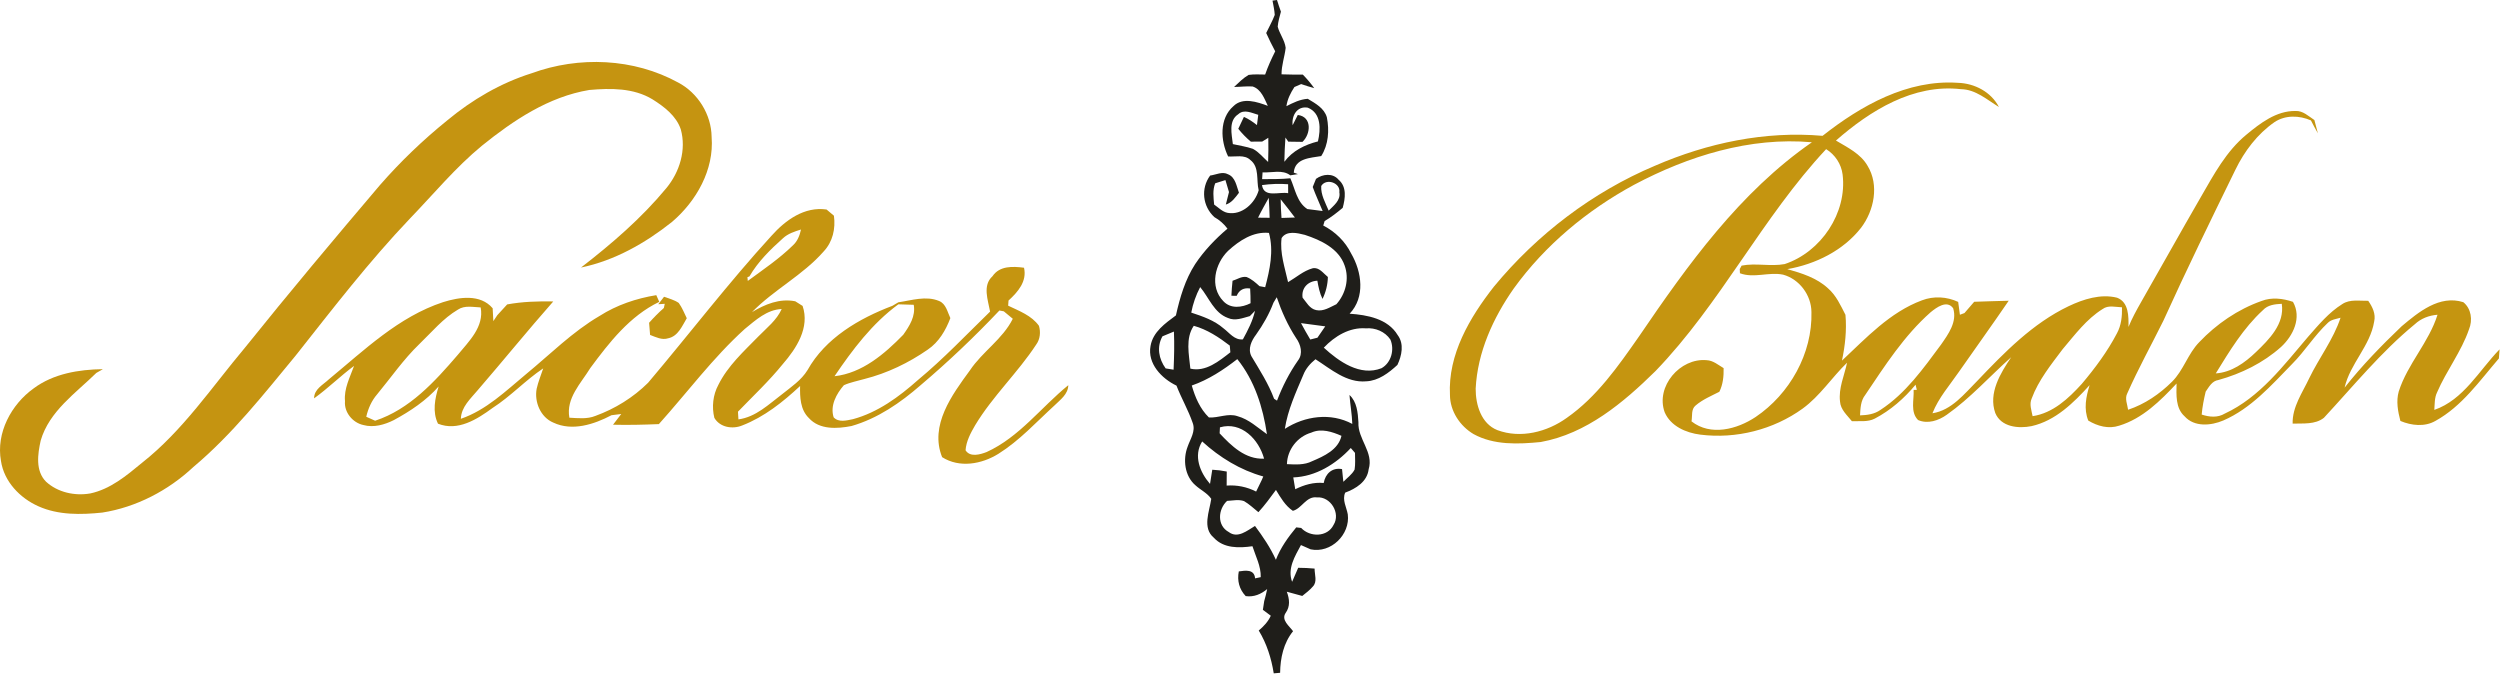
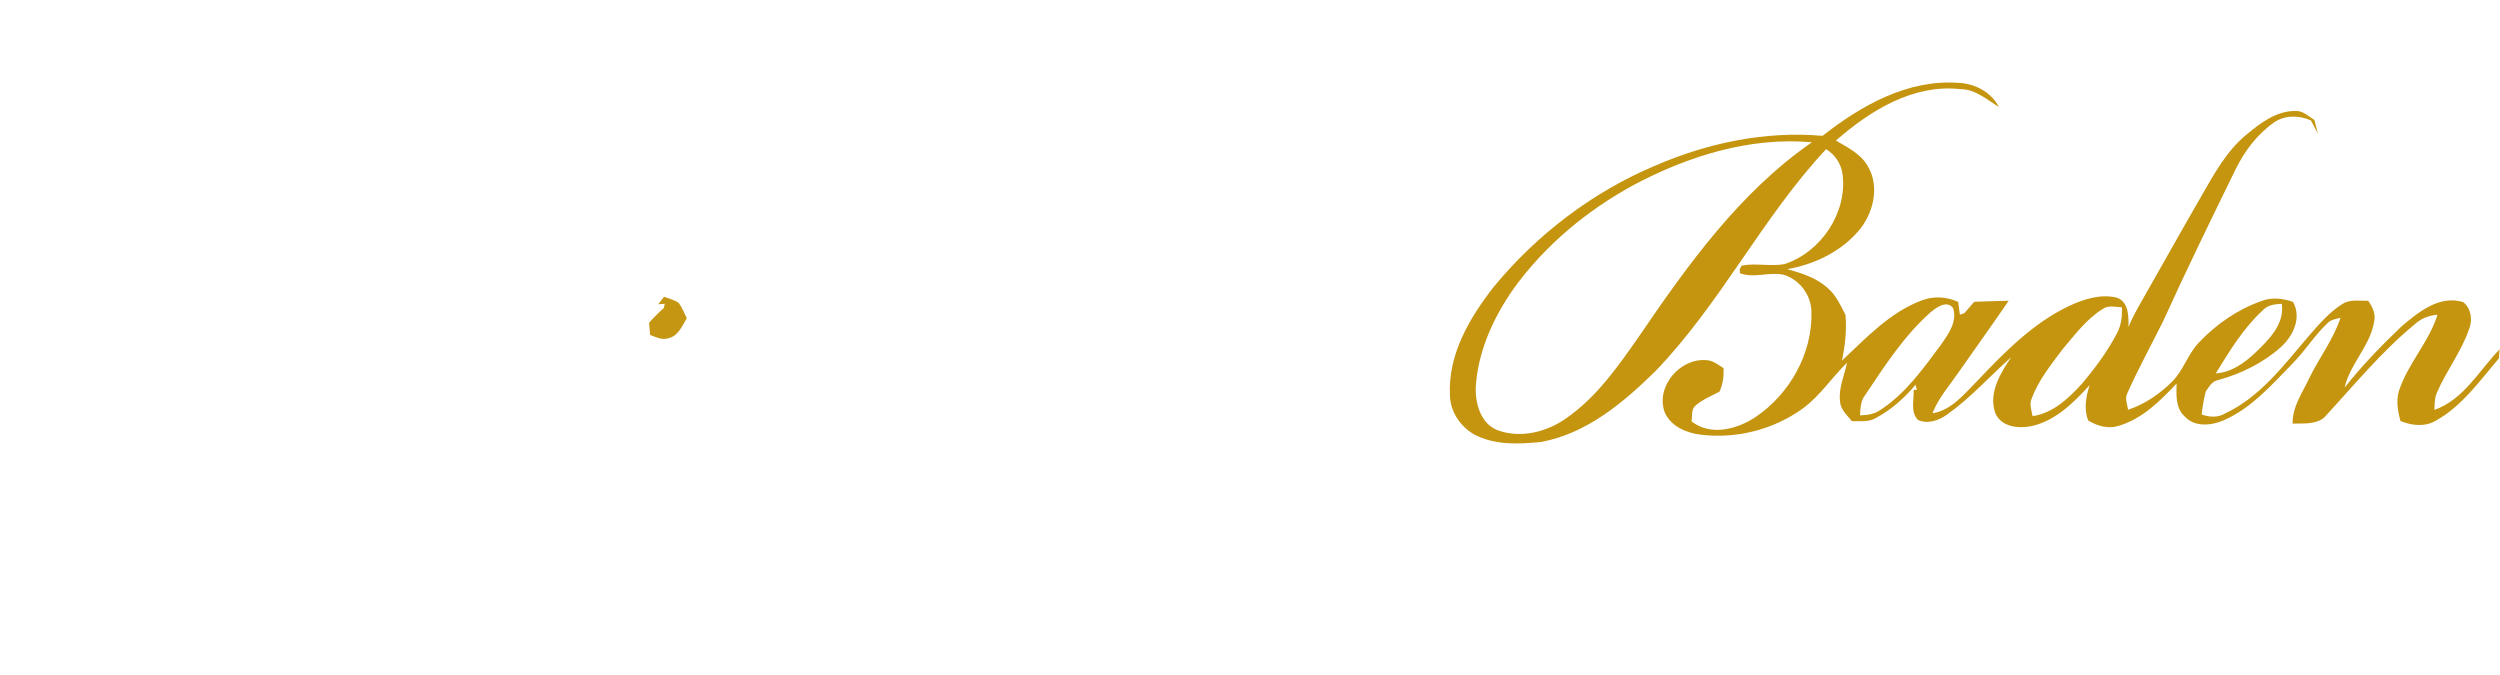
<svg xmlns="http://www.w3.org/2000/svg" xmlns:ns1="http://www.serif.com/" width="100%" height="100%" viewBox="0 0 815 220" version="1.1" xml:space="preserve" style="fill-rule:evenodd;clip-rule:evenodd;stroke-linejoin:round;stroke-miterlimit:2;">
  <g id="_-1f1e1aff" ns1:id="#1f1e1aff" transform="matrix(1,0,0,1,-25.751,-82.28)">
-     <path d="M440.59,82.48C440.96,82.43 441.68,82.33 442.05,82.28C442.45,83.55 442.87,84.82 443.33,86.08C442.91,87.69 442.42,89.3 442.28,90.98C442.91,93.36 444.58,95.39 444.88,97.88C444.55,100.78 443.51,103.56 443.53,106.51C445.84,106.6 448.16,106.6 450.48,106.61C451.83,107.98 453.06,109.46 454.19,111.01C452.75,110.62 451.33,110.17 449.93,109.69C449.38,109.93 448.28,110.41 447.73,110.65C446.48,112.56 445.44,114.61 445.12,116.9C447.31,115.77 449.56,114.66 452.08,114.49C454.56,115.99 457.43,117.5 458.31,120.52C459.14,124.76 458.85,129.43 456.47,133.16C452.95,133.78 447.86,133.82 447.52,138.56L448.87,139.04C448.25,139.14 447.01,139.34 446.39,139.44C443.81,137.46 440.33,138.66 437.35,138.47C437.31,139.02 437.24,140.13 437.2,140.68C440.27,140.66 443.34,140.71 446.4,140.4C447.96,143.86 448.51,148.19 451.94,150.43C453.19,150.59 455.68,150.91 456.93,151.07C455.88,148.45 454.65,145.9 453.7,143.24C454.03,142.35 454.39,141.46 454.77,140.59C456.93,138.99 460.26,138.61 462.14,140.88C464.86,143.19 464.31,146.97 463.47,150.04C461.6,151.6 459.69,153.12 457.58,154.34C457.47,154.71 457.25,155.44 457.13,155.8C461.06,157.84 464.27,160.95 466.24,164.94C469.71,170.91 470.88,179.15 465.73,184.55C471.45,184.94 478.2,186.17 481.4,191.53C483.56,194.4 482.72,198.23 481.31,201.24C478.48,203.85 475.13,206.42 471.13,206.59C464.75,207.16 459.62,202.61 454.6,199.39C452.89,200.77 451.42,202.44 450.62,204.51C448.21,210.21 445.55,215.92 444.61,222.09C451.13,217.87 459.58,216.7 466.6,220.48C466.5,217.3 465.91,214.19 465.68,211.04C468.12,213.28 468.41,216.83 468.6,219.95C468.3,225.39 473.65,229.7 471.93,235.28C471.44,239.34 467.76,241.59 464.28,242.88C463.24,245.29 464.72,247.6 465.13,249.97C465.97,256.53 459.65,262.74 453.03,261.37C451.97,260.88 450.92,260.42 449.86,259.97C447.88,263.64 445.38,267.65 446.98,271.95C447.63,270.42 448.29,268.9 448.96,267.38C450.74,267.38 452.53,267.48 454.31,267.64C454.28,269.57 455.28,271.95 453.72,273.51C452.72,274.68 451.48,275.6 450.29,276.56C448.6,276.1 446.92,275.64 445.25,275.18C446.14,277.57 446.42,279.98 444.84,282.14C443.36,284.43 446.08,286.37 447.29,288.05C444.19,291.88 443.13,296.78 443.07,301.61C442.55,301.65 441.51,301.75 440.99,301.79C440.21,296.88 438.7,292.09 436.1,287.83C437.7,286.48 439.16,284.95 440.03,283.01C439.38,282.52 438.1,281.56 437.45,281.08C437.56,280.37 437.77,278.96 437.88,278.25C438.29,276.96 438.55,275.63 438.85,274.31C436.85,275.99 434.5,276.99 431.85,276.61C429.74,274.38 429.01,271.56 429.6,268.56C431.76,268.25 434.66,267.78 434.91,270.83C435.37,270.73 436.29,270.53 436.75,270.43C436.85,266.86 435.1,263.67 434.05,260.35C429.72,260.97 424.69,261.1 421.47,257.59C417.6,254.38 420.04,248.99 420.62,244.9C419.32,242.98 417.12,242.02 415.46,240.48C411.93,237.45 411.31,232.03 412.93,227.86C413.78,225.39 415.6,222.87 414.57,220.15C413.13,215.97 410.88,212.12 409.28,207.99C404.45,205.67 399.75,200.82 400.83,195.04C401.63,190.44 405.63,187.69 409.1,185.1C410.4,179.29 412.1,173.44 415.36,168.4C418.27,164.03 421.92,160.21 425.91,156.82C424.75,155.28 423.33,154.01 421.65,153.07C417.8,149.58 417.14,143.7 420.26,139.51C422.16,139.26 424.24,138.08 426.1,139.1C428.51,140.06 428.86,142.98 429.65,145.12C428.47,146.65 427.34,148.37 425.37,148.97C425.63,147.95 426.15,145.91 426.4,144.89C426.02,143.58 425.64,142.28 425.24,140.99C424.41,141.25 422.74,141.77 421.91,142.03C421.01,144.25 421.35,146.66 421.56,148.97C422.97,149.93 424.22,151.33 425.97,151.67C430.62,152.51 434.9,148.54 436.08,144.3C435.25,141.04 436.4,136.77 433.37,134.44C431.44,132.57 428.49,133.47 426.12,133.28C423.62,128.16 423.2,120.93 427.85,116.89C430.87,113.88 435.61,115.51 439.06,116.79C437.94,114.41 436.86,111.34 434.09,110.47C432.07,110.34 430.06,110.62 428.05,110.63C429.55,109.24 431,107.74 432.79,106.7C434.57,106.44 436.38,106.56 438.19,106.58C439.09,103.98 440.23,101.47 441.47,99C440.43,97.04 439.43,95.06 438.53,93.04C439.45,91.07 440.55,89.19 441.32,87.15C441.23,85.57 440.86,84.03 440.59,82.48M447.15,123.1C447.57,122.26 448.41,120.6 448.83,119.76C453.54,120.35 453.09,125.96 450.36,128.53C448.81,128.52 447.27,128.5 445.73,128.46C445.5,128.13 445.04,127.45 444.8,127.11C444.61,129.75 444.5,132.38 444.45,135.02C447.15,131.41 451.11,129.47 455.4,128.38C456.3,124.49 456.55,119.16 452.09,117.38C448.54,116.76 446.78,120.05 447.15,123.1M429.42,119.52C426.15,121.63 427.31,126.04 427.66,129.26C429.84,129.76 432.07,130.06 434.2,130.8C436.15,131.84 437.54,133.63 439.16,135.08C439.25,132.45 439.28,129.82 439.22,127.2C438.73,127.5 437.73,128.12 437.24,128.43C436.31,128.43 434.46,128.45 433.53,128.46C432.02,127.2 430.66,125.8 429.43,124.27C430.04,122.97 430.64,121.67 431.27,120.38C432.81,121.07 434.2,122.01 435.52,123.06C435.66,121.94 435.8,120.82 435.94,119.71C433.83,119.13 431.33,117.74 429.42,119.52M437.16,142.62C437.79,146.91 442.76,144.7 445.69,145.26C445.68,144.29 445.68,143.31 445.68,142.34C442.84,142.12 439.98,142.23 437.16,142.62M456.47,142.91C456.29,145.77 457.83,148.38 458.9,150.95C460.5,149.31 462.87,147.61 462.38,144.98C462.83,141.88 458.09,140.24 456.47,142.91M435.88,153.24C437.13,153.26 438.39,153.27 439.65,153.28C439.59,151.11 439.51,148.94 439.36,146.77C438.17,148.91 436.95,151.04 435.88,153.24M443.25,147.24C443.28,149.27 443.37,151.3 443.52,153.33C444.97,153.29 446.43,153.24 447.89,153.19C446.38,151.18 444.82,149.2 443.25,147.24M426.14,164.02C421.83,168.18 419.98,175.75 424.54,180.44C426.91,183.02 430.58,182.58 433.43,181.13C433.45,179.53 433.39,177.93 433.3,176.33C431.27,176.02 429.72,176.77 428.91,178.72C428.48,178.71 427.62,178.69 427.19,178.69C427.26,177.06 427.39,175.43 427.56,173.81C429.05,173.37 430.47,172.31 432.11,172.58C433.74,173.22 435.07,174.4 436.35,175.57C436.96,175.68 437.58,175.8 438.2,175.91C439.72,170.18 441.04,164.07 439.43,158.21C434.31,157.69 429.75,160.72 426.14,164.02M443.55,159.89C442.93,164.77 444.62,169.56 445.66,174.26C448.31,172.73 450.66,170.57 453.67,169.74C455.8,169.29 457.17,171.42 458.64,172.58C458.58,175.07 457.99,177.48 456.89,179.73C455.97,177.86 455.56,175.83 455.21,173.79C452.12,173.94 449.96,176.17 450.39,179.31C451.66,180.83 452.67,182.91 454.8,183.37C457.21,183.91 459.32,182.41 461.41,181.46C464.45,178.05 465.68,173.18 464.09,168.81C462.16,163.27 456.34,160.55 451.14,158.85C448.69,158.23 445.19,157.36 443.55,159.89M414.1,184.19C417.8,185.41 421.62,186.71 424.6,189.31C426.56,190.78 428.18,193.21 430.93,192.92C432.54,189.96 434.14,186.93 434.88,183.61C434.46,184.04 433.62,184.9 433.2,185.33C430.9,185.95 428.41,187 426.07,185.94C421.53,184.3 419.89,179.31 417.01,175.87C415.63,178.49 414.65,181.28 414.1,184.19M440.9,180.96C439.5,184.68 437.52,188.13 435.23,191.36C433.74,193.32 432.47,195.96 433.7,198.39C436.39,202.9 439.27,207.34 441.11,212.29C441.35,212.44 441.83,212.74 442.06,212.89C443.82,208.27 446.06,203.85 448.9,199.79C450.63,197.57 449.78,194.55 448.27,192.47C445.58,188.34 443.55,183.84 441.97,179.18C441.61,179.77 441.25,180.37 440.9,180.96M449.88,187.62C450.84,189.42 451.85,191.2 452.9,192.96C453.48,192.81 454.66,192.52 455.24,192.37C456.1,191.14 456.94,189.91 457.78,188.67C455.14,188.32 452.51,187.98 449.88,187.62M413.81,202.46C418.82,203.61 423.16,200 426.85,197.13C426.8,196.58 426.71,195.49 426.66,194.94C423.11,192.23 419.28,189.69 414.92,188.49C412.14,192.57 413.37,197.87 413.81,202.46M457.31,195.62C462.23,200.13 469.17,205.06 476.12,202.32C479.33,200.51 480.42,196.22 479.01,192.96C477.26,190.38 474.11,189.06 471.04,189.32C465.71,188.91 460.85,191.88 457.31,195.62M404.71,191.92C402.78,195.37 403.5,199.28 405.75,202.38C406.61,202.51 407.47,202.66 408.34,202.8C408.52,198.66 408.63,194.51 408.45,190.37C407.19,190.88 405.95,191.4 404.71,191.92M414.27,207.96C415.35,211.76 416.97,215.57 419.85,218.37C422.98,218.59 426.1,216.88 429.19,217.96C432.89,218.97 435.71,221.67 438.77,223.82C437.49,215.08 434.73,206.32 429.11,199.35C424.58,202.87 419.72,206.07 414.27,207.96M423.45,221.59C423.42,222.08 423.37,223.06 423.35,223.55C427.19,227.66 431.75,232.1 437.84,231.8C436.15,225.56 430.45,219.57 423.45,221.59M453.24,223.31C448.71,224.61 445.4,228.87 445.29,233.59C448.05,233.72 450.96,233.93 453.51,232.63C457.38,230.98 462.05,228.9 463.07,224.36C460.01,223.03 456.48,221.84 453.24,223.31M420.22,240.04C420.47,238.49 420.72,236.95 420.95,235.41C422.53,235.49 424.11,235.68 425.67,236C425.68,237.52 425.67,239.05 425.64,240.58C428.98,240.33 432.27,241.01 435.25,242.53C435.87,241.28 436.49,240.03 437.08,238.77C437.21,238.48 437.46,237.9 437.58,237.61C430.11,235.54 423.35,231.4 417.66,226.19C414.73,230.87 416.93,236.26 420.22,240.04M447.36,237.92C447.56,239.2 447.78,240.48 448,241.77C450.89,240.34 454.02,239.42 457.28,239.73C457.82,236.7 460.04,234.61 463.26,235.21C463.37,236.25 463.57,238.32 463.68,239.35C464.92,238.06 466.5,236.99 467.35,235.37C467.64,233.57 467.49,231.73 467.48,229.92C467.14,229.52 466.46,228.73 466.11,228.33C461.23,233.58 454.69,237.64 447.36,237.92M435.99,249.25C434.45,248.01 433.01,246.63 431.31,245.64C429.53,245.01 427.61,245.49 425.78,245.57C422.81,248.33 422.43,253.6 426.32,255.72C429.25,257.95 432.36,255.22 434.88,253.74C437.46,257.22 439.9,260.8 441.69,264.77C443.2,260.84 445.67,257.42 448.33,254.2C448.73,254.24 449.53,254.34 449.93,254.39C452.79,257.46 458.51,257.43 460.49,253.4C462.88,249.63 459.51,244.07 455.07,244.43C451.56,243.96 450.14,248.09 447.22,248.81C444.73,247.14 443.23,244.49 441.71,242C439.89,244.49 438.07,246.98 435.99,249.25Z" style="fill:rgb(31,30,26);fill-rule:nonzero;" />
-   </g>
+     </g>
  <g id="_-c59411ff" ns1:id="#c59411ff" transform="matrix(1,0,0,1,-25.751,-82.28)">
-     <path d="M199.07,106.16C214.51,100.51 232.37,101.24 246.86,109.2C253.3,112.59 257.66,119.65 257.74,126.93C258.59,137.62 252.76,147.86 244.82,154.63C236.12,161.55 226.13,167.22 215.16,169.5C225.19,161.74 234.87,153.41 242.97,143.62C247.32,138.36 249.56,131.13 247.68,124.42C246.19,120.03 242.27,117.06 238.49,114.68C232.32,110.92 224.82,111 217.87,111.61C204.6,113.81 193.13,121.5 182.85,129.79C174.25,136.87 167.13,145.51 159.42,153.5C146.03,167.55 134.19,182.96 122.16,198.17C111.69,210.85 101.44,223.9 88.78,234.53C80.6,242.19 70.2,247.64 59.09,249.38C52.14,250.1 44.79,250.25 38.28,247.33C32.26,244.66 27.08,239.28 26.07,232.58C24.41,223.43 29.41,214.11 36.77,208.86C43.21,204.08 51.46,202.73 59.3,202.63C58.76,202.94 57.69,203.54 57.16,203.85C50.4,210.48 41.81,216.33 39.02,225.89C38.04,230.3 37.24,235.8 40.77,239.32C44.58,242.82 50.16,244.02 55.18,243.14C61.73,241.75 67,237.33 72.03,233.17C85.35,222.69 94.83,208.45 105.63,195.59C119.99,177.69 134.75,160.11 149.61,142.62C156.29,134.97 163.65,127.91 171.55,121.53C179.69,114.77 188.95,109.34 199.07,106.16Z" style="fill:rgb(197,148,17);fill-rule:nonzero;" />
-   </g>
+     </g>
  <g id="_-c59510ff" ns1:id="#c59510ff" transform="matrix(1,0,0,1,-25.751,-82.28)">
    <path d="M619.91,126.56C632.4,116.72 647.61,108.14 664.03,109.28C669.47,109.44 674.84,112.24 677.4,117.16C673.5,114.79 669.84,111.43 665.01,111.35C649.52,109.57 635.44,118.31 624.27,128.1C628.04,130.36 632.31,132.37 634.58,136.34C638.42,142.61 636.71,150.94 632.45,156.55C626.62,163.99 617.6,168.42 608.41,170.02C613.13,171.34 618.03,172.87 621.7,176.29C624.35,178.59 625.8,181.85 627.37,184.91C627.82,189.93 627.26,194.93 626.23,199.84C634.16,192.42 641.87,184.07 652.3,180.19C656.13,178.72 660.41,178.98 664.12,180.7C664.3,182.09 664.49,183.49 664.68,184.89C665.05,184.75 665.79,184.47 666.16,184.34C667.2,183.1 668.27,181.88 669.34,180.66C673.09,180.57 676.83,180.37 680.59,180.32C675.31,188.07 669.81,195.68 664.45,203.37C661.4,207.82 657.73,211.93 655.73,217.01C662,216.03 666.14,210.65 670.37,206.42C679.21,197.14 688.41,187.69 700.14,182.09C704.96,179.8 710.59,178 715.91,179.33C719.76,180.8 719.68,185.42 719.64,188.86C720.79,186.05 722.26,183.38 723.76,180.74C730.3,169.33 736.68,157.83 743.26,146.45C747.45,139.21 751.49,131.59 758.07,126.18C762.61,122.42 767.86,118.38 774.05,118.46C776.5,118.32 778.33,120.17 780.24,121.41C780.6,122.85 780.99,124.29 781.38,125.74C780.59,124.35 779.83,122.94 779.11,121.53C775.31,119.87 770.72,119.74 767.2,122.12C761.64,125.98 757.44,131.56 754.5,137.6C746.51,153.94 738.51,170.28 731.01,186.84C727.1,194.72 722.83,202.44 719.26,210.48C718.34,212.2 719.28,214.09 719.51,215.86C724.93,214.05 729.76,210.76 733.8,206.75C737.59,203.02 738.99,197.59 742.73,193.8C748.34,187.9 755.3,183.12 763.01,180.4C766.34,179.11 769.95,179.56 773.26,180.68C776.18,185.84 773.34,191.73 769.37,195.39C763.56,200.58 756.43,204.09 748.96,206.16C746.85,206.47 745.89,208.4 744.8,209.96C744.21,212.42 743.72,214.9 743.5,217.43C746,218.25 748.69,218.52 751.05,217.1C762.45,211.81 770.21,201.41 778.17,192.09C781.58,188.22 784.96,184.12 789.4,181.37C791.88,179.76 794.99,180.41 797.79,180.34C799.17,182.33 800.31,184.6 799.73,187.1C798.46,195.04 791.85,200.86 790.09,208.65C795.72,201.5 802.09,194.94 808.67,188.66C814.19,184.02 821.05,178.33 828.79,180.79C831.4,182.89 831.88,186.64 830.65,189.63C828.15,196.94 823.26,203.13 820.23,210.21C819.37,211.98 819.48,213.99 819.34,215.91C828.92,212.58 833.9,203.08 840.61,196.17C840.52,197.16 840.45,198.14 840.39,199.13C834.09,206.46 828.34,214.74 819.68,219.51C816.18,221.51 811.87,221.02 808.28,219.51C807.47,216.39 806.84,213.09 807.74,209.91C810.61,200.92 817.57,193.88 820.38,184.89C817.6,185.1 815.01,186.09 812.98,187.98C801.99,197 792.98,208.11 783.34,218.49C780.47,220.75 776.56,220.26 773.15,220.38C773.01,214.93 776.33,210.33 778.55,205.6C781.78,198.93 786.43,192.95 788.77,185.86C787.32,186.29 785.68,186.43 784.58,187.57C780.26,191.63 777.14,196.77 772.96,200.96C766.22,207.87 759.58,215.45 750.54,219.36C746.53,221.07 741.1,221.56 737.93,218C734.92,215.31 735.25,210.95 735.31,207.31C730.04,212.94 724.19,218.74 716.63,221.04C713.16,222.21 709.56,221.21 706.53,219.39C705,215.59 705.79,211.61 706.96,207.84C701.77,213.57 695.82,219.46 688.02,221.2C683.75,222.06 678.1,221.5 676.21,216.92C673.91,210.44 677.88,203.96 681.4,198.73C674.38,204.96 668.11,212.06 660.41,217.48C657.75,219.39 654.2,220.59 651.04,219.21C648.45,216.59 649.77,212.65 649.59,209.39C649.85,209.39 650.37,209.38 650.63,209.38C650.53,208.96 650.33,208.11 650.23,207.69C646.53,212.16 642.07,216.05 636.92,218.75C634.62,219.93 631.95,219.49 629.47,219.59C627.93,217.66 625.78,215.83 625.6,213.2C625.06,208.82 627.02,204.72 627.89,200.52C622.9,205.36 619.07,211.37 613.4,215.49C603.88,222.37 591.69,225.44 580.05,223.97C575.41,223.39 570.38,221.22 568.43,216.67C565.4,208.27 573.48,198.9 582.11,199.7C584.22,199.78 585.9,201.26 587.65,202.29C587.71,204.93 587.45,207.6 586.26,210C583.61,211.36 580.79,212.52 578.51,214.48C576.98,215.72 577.52,217.92 577.18,219.64C583.4,224.54 592.03,222.24 598.07,218.23C609.18,210.74 616.64,197.52 616.28,184.01C616.25,178.51 612.36,173.28 607.05,171.82C602.38,170.85 597.55,173.08 592.97,171.36C592.96,171.02 592.92,170.34 592.91,169.99C593.06,169.71 593.37,169.15 593.52,168.87C598.17,167.95 602.92,169.23 607.56,168.37C619.41,164.43 627.98,151.68 626.44,139.17C626.01,135.75 623.99,132.71 621.07,130.9C600.21,153.23 586.66,181.26 565.42,203.27C554.94,213.58 542.92,223.68 528.03,226.38C520.72,227.1 512.78,227.45 506.13,223.79C501.7,221.18 498.46,216.29 498.44,211.07C497.74,197.85 504.89,185.78 512.76,175.73C526.82,158.7 544.9,144.9 565.28,136.31C582.41,128.88 601.2,124.92 619.91,126.56M558.46,142.52C543.18,150.8 529.45,162.19 519.25,176.31C512.5,185.93 507.41,197.11 506.82,208.99C506.8,214.21 508.59,220.42 513.92,222.51C521.46,225.32 530.13,223.12 536.5,218.52C546.33,211.67 553.29,201.64 560.07,191.95C575.97,168.59 592.9,144.96 616.43,128.66C596.23,126.86 576.14,133.14 558.46,142.52M655.13,184.08C646.49,191.71 640.21,201.52 633.83,211.01C632.32,212.91 632.25,215.38 632.12,217.69C634.44,217.62 636.83,217.3 638.78,215.91C647.01,210.55 652.77,202.39 658.53,194.62C660.91,191.2 663.86,187.18 662.48,182.77C660.46,179.97 657.07,182.49 655.13,184.08M711.21,183.02C705.92,186.32 702.15,191.43 698.17,196.12C694.38,201.17 690.31,206.2 688.09,212.17C687.23,214.05 688.03,216.05 688.38,217.95C695.01,216.96 700.08,212.19 704.41,207.43C708.73,202.31 712.77,196.89 715.88,190.93C717.29,188.34 717.59,185.37 717.52,182.46C715.43,182.4 713.05,181.66 711.21,183.02M763.45,183.41C757.09,189.24 752.58,196.73 748.09,204.01C753.24,203.67 757.57,200.54 761.17,197.08C765.48,192.95 770.59,187.86 769.61,181.32C767.38,181.44 765.04,181.66 763.45,183.41Z" style="fill:rgb(197,149,16);fill-rule:nonzero;" />
-     <path d="M277.26,159.14C281.8,154.06 287.98,149.54 295.21,150.58C296,151.26 296.8,151.93 297.61,152.6C298.19,156.82 297.23,161.1 294.26,164.26C287.5,171.98 278.05,176.71 270.89,184.04C275.15,181.47 279.92,179.48 285.01,180.5C285.61,180.88 286.8,181.64 287.4,182.01C289.8,189.06 285.39,195.85 280.95,200.96C276.47,206.5 271.27,211.37 266.33,216.49C266.37,217.12 266.44,218.37 266.48,219C272.18,218.23 276.37,214.07 280.76,210.76C283.71,208.4 286.98,206.22 289,202.94C294.84,192.47 305.82,186.1 316.69,181.97C317.17,181.68 318.13,181.11 318.61,180.83C322.96,180.2 327.62,178.62 331.89,180.4C334.16,181.32 334.62,184 335.57,185.98C334.06,189.96 331.82,193.8 328.22,196.24C321.96,200.59 314.96,203.96 307.56,205.83C305.32,206.49 302.98,206.89 300.85,207.86C298.42,210.66 296.3,214.52 297.52,218.33C299.16,220.09 301.76,219.34 303.81,218.93C311.92,216.74 318.84,211.64 325.03,206.14C333.35,199.24 340.79,191.39 348.52,183.86C347.85,180.1 345.97,175.36 349.31,172.32C351.63,168.88 355.94,169.09 359.58,169.56C360.61,174.02 357.57,177.47 354.53,180.26C354.48,180.81 354.44,181.37 354.41,181.93C358,183.66 362.06,185.13 364.45,188.5C365.05,190.51 364.84,192.83 363.59,194.55C357.55,203.79 349.35,211.43 343.65,220.91C342.18,223.43 340.74,226.11 340.52,229.07C342,231.42 345.24,230.47 347.38,229.65C358.03,224.8 365.13,215.08 374.02,207.85C373.95,210.82 371.42,212.57 369.51,214.46C363.57,219.88 358.08,225.94 351.22,230.23C345.77,233.61 338.55,234.92 332.88,231.31C328.73,220.94 336.1,211 341.95,203.01C346.02,196.91 352.62,192.84 355.92,186.2C354.94,185.39 353.97,184.58 352.99,183.77C352.64,183.7 351.92,183.57 351.56,183.5C343.46,192.06 334.91,200.2 325.91,207.82C319.31,213.58 311.86,218.72 303.36,221.16C298.7,222.08 292.91,222.44 289.44,218.56C286.63,215.84 286.51,211.76 286.58,208.12C281.02,213.31 274.9,218.19 267.74,220.97C264.59,222.28 260.45,221.64 258.63,218.5C257.75,214.94 258.17,211.01 259.93,207.76C263,201.56 268.19,196.86 272.96,191.98C275.69,189.18 278.94,186.69 280.58,183.02C275.75,183.23 272.08,186.65 268.54,189.53C258.18,198.9 249.85,210.18 240.54,220.54C235.56,220.74 230.58,220.87 225.6,220.74C226.49,219.57 227.38,218.4 228.28,217.24C227.22,217.36 226.16,217.5 225.1,217.64C219.4,220.63 212.31,222.97 206.12,220.04C201.96,218.29 199.9,213.3 200.7,209.02C201.21,206.74 202.11,204.58 202.84,202.37C197.01,206.26 192.23,211.49 186.32,215.28C181.27,218.99 174.98,222.98 168.53,220.4C166.66,216.52 167.53,212.2 168.75,208.27C164.69,212.86 159.53,216.31 154.18,219.21C151.15,220.74 147.57,221.77 144.21,220.84C140.72,220.1 137.89,216.68 138.22,213.05C137.84,208.96 139.84,205.29 141.17,201.57C136.67,204.89 132.7,208.87 128.15,212.14C128.13,209.13 131.05,207.76 132.95,205.95C144.49,196.44 155.67,185.56 170.19,180.78C175.44,179.13 182.35,178.04 186.36,182.78C186.42,183.83 186.52,185.92 186.58,186.97C186.9,186.48 187.56,185.51 187.88,185.02C188.97,183.87 190.04,182.7 191.09,181.52C196.04,180.61 201.09,180.46 206.12,180.55C197.74,190.06 189.76,199.9 181.48,209.49C179.17,212.26 176.11,214.92 175.99,218.81C184.28,215.96 190.65,209.73 197.26,204.24C205.12,197.78 212.37,190.45 221.21,185.28C226.81,181.71 233.17,179.56 239.7,178.5C239.94,179.05 240.43,180.13 240.67,180.68C231.07,185.29 224.36,193.92 218.18,202.28C215.13,207.26 210.21,212.1 211.37,218.45C214.2,218.6 217.16,218.96 219.87,217.86C226.25,215.54 232.22,211.85 237.04,207.05C250.51,191.14 263.18,174.53 277.26,159.14M280.98,159.97C276.86,163.65 272.85,167.59 270.06,172.4L269.41,172.64C269.44,172.94 269.5,173.55 269.53,173.86C274.56,170.15 279.78,166.64 284.26,162.25C285.74,160.91 286.46,159.01 286.88,157.1C284.79,157.75 282.61,158.44 280.98,159.97M175.06,183.2C170.16,186.08 166.5,190.56 162.44,194.46C157.3,199.42 153.24,205.33 148.7,210.82C146.89,212.91 145.77,215.46 145.15,218.14C145.88,218.47 147.32,219.12 148.04,219.44C159.26,215.75 167.49,206.69 174.97,197.98C178.6,193.55 183.64,188.81 182.45,182.5C179.99,182.41 177.26,181.74 175.06,183.2M297.8,204.93C306.84,203.92 314.12,197.66 320.23,191.39C322.26,188.5 324.29,185.37 323.63,181.64C321.95,181.58 320.28,181.53 318.61,181.49C310.09,187.73 303.67,196.27 297.8,204.93Z" style="fill:rgb(197,149,16);fill-rule:nonzero;" />
  </g>
  <g id="_-c59611ff" ns1:id="#c59611ff" transform="matrix(1,0,0,1,-25.751,-82.28)">
    <path d="M240.35,181.46C240.97,180.64 241.6,179.82 242.23,179.02C243.84,179.63 245.6,180.03 247.03,181.05C248.13,182.57 248.82,184.34 249.64,186.02C248.13,188.54 246.82,191.89 243.59,192.56C241.54,193.23 239.56,192.17 237.68,191.47C237.6,190.48 237.44,188.49 237.36,187.5C238.87,185.8 240.46,184.18 242.17,182.68C242.24,182.34 242.38,181.66 242.46,181.32L240.35,181.46Z" style="fill:rgb(197,150,17);fill-rule:nonzero;" />
  </g>
</svg>